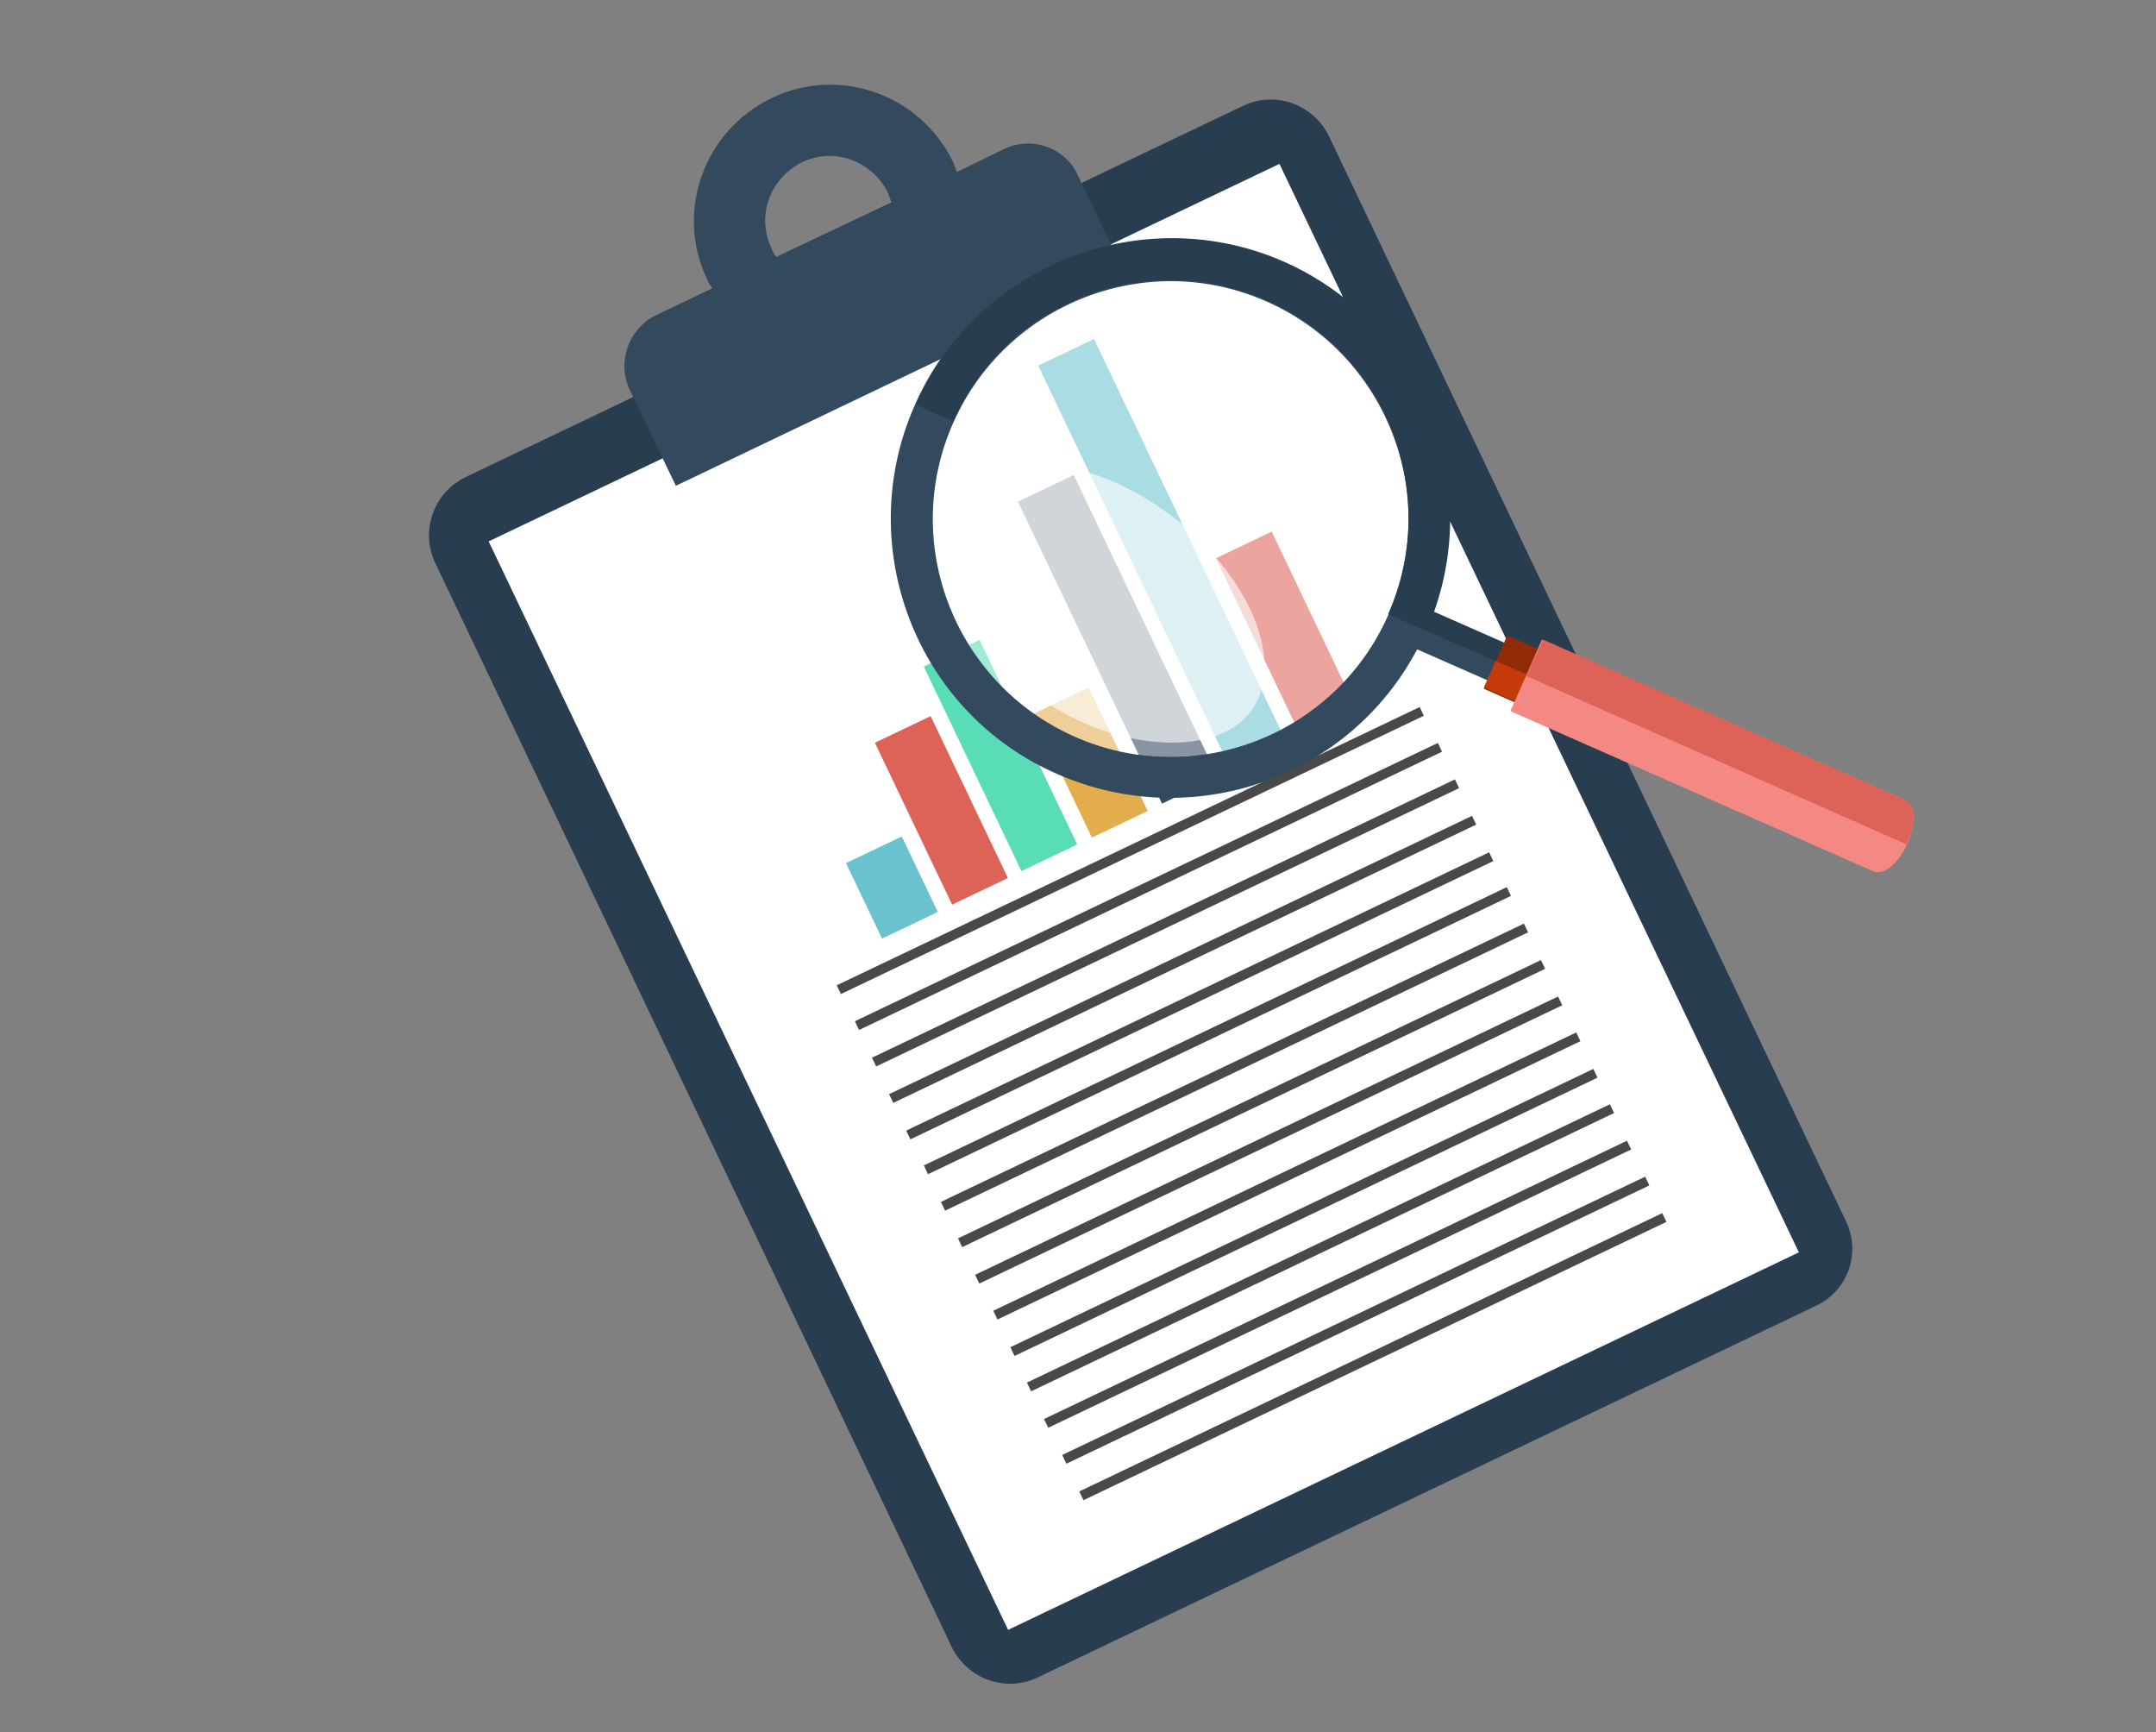
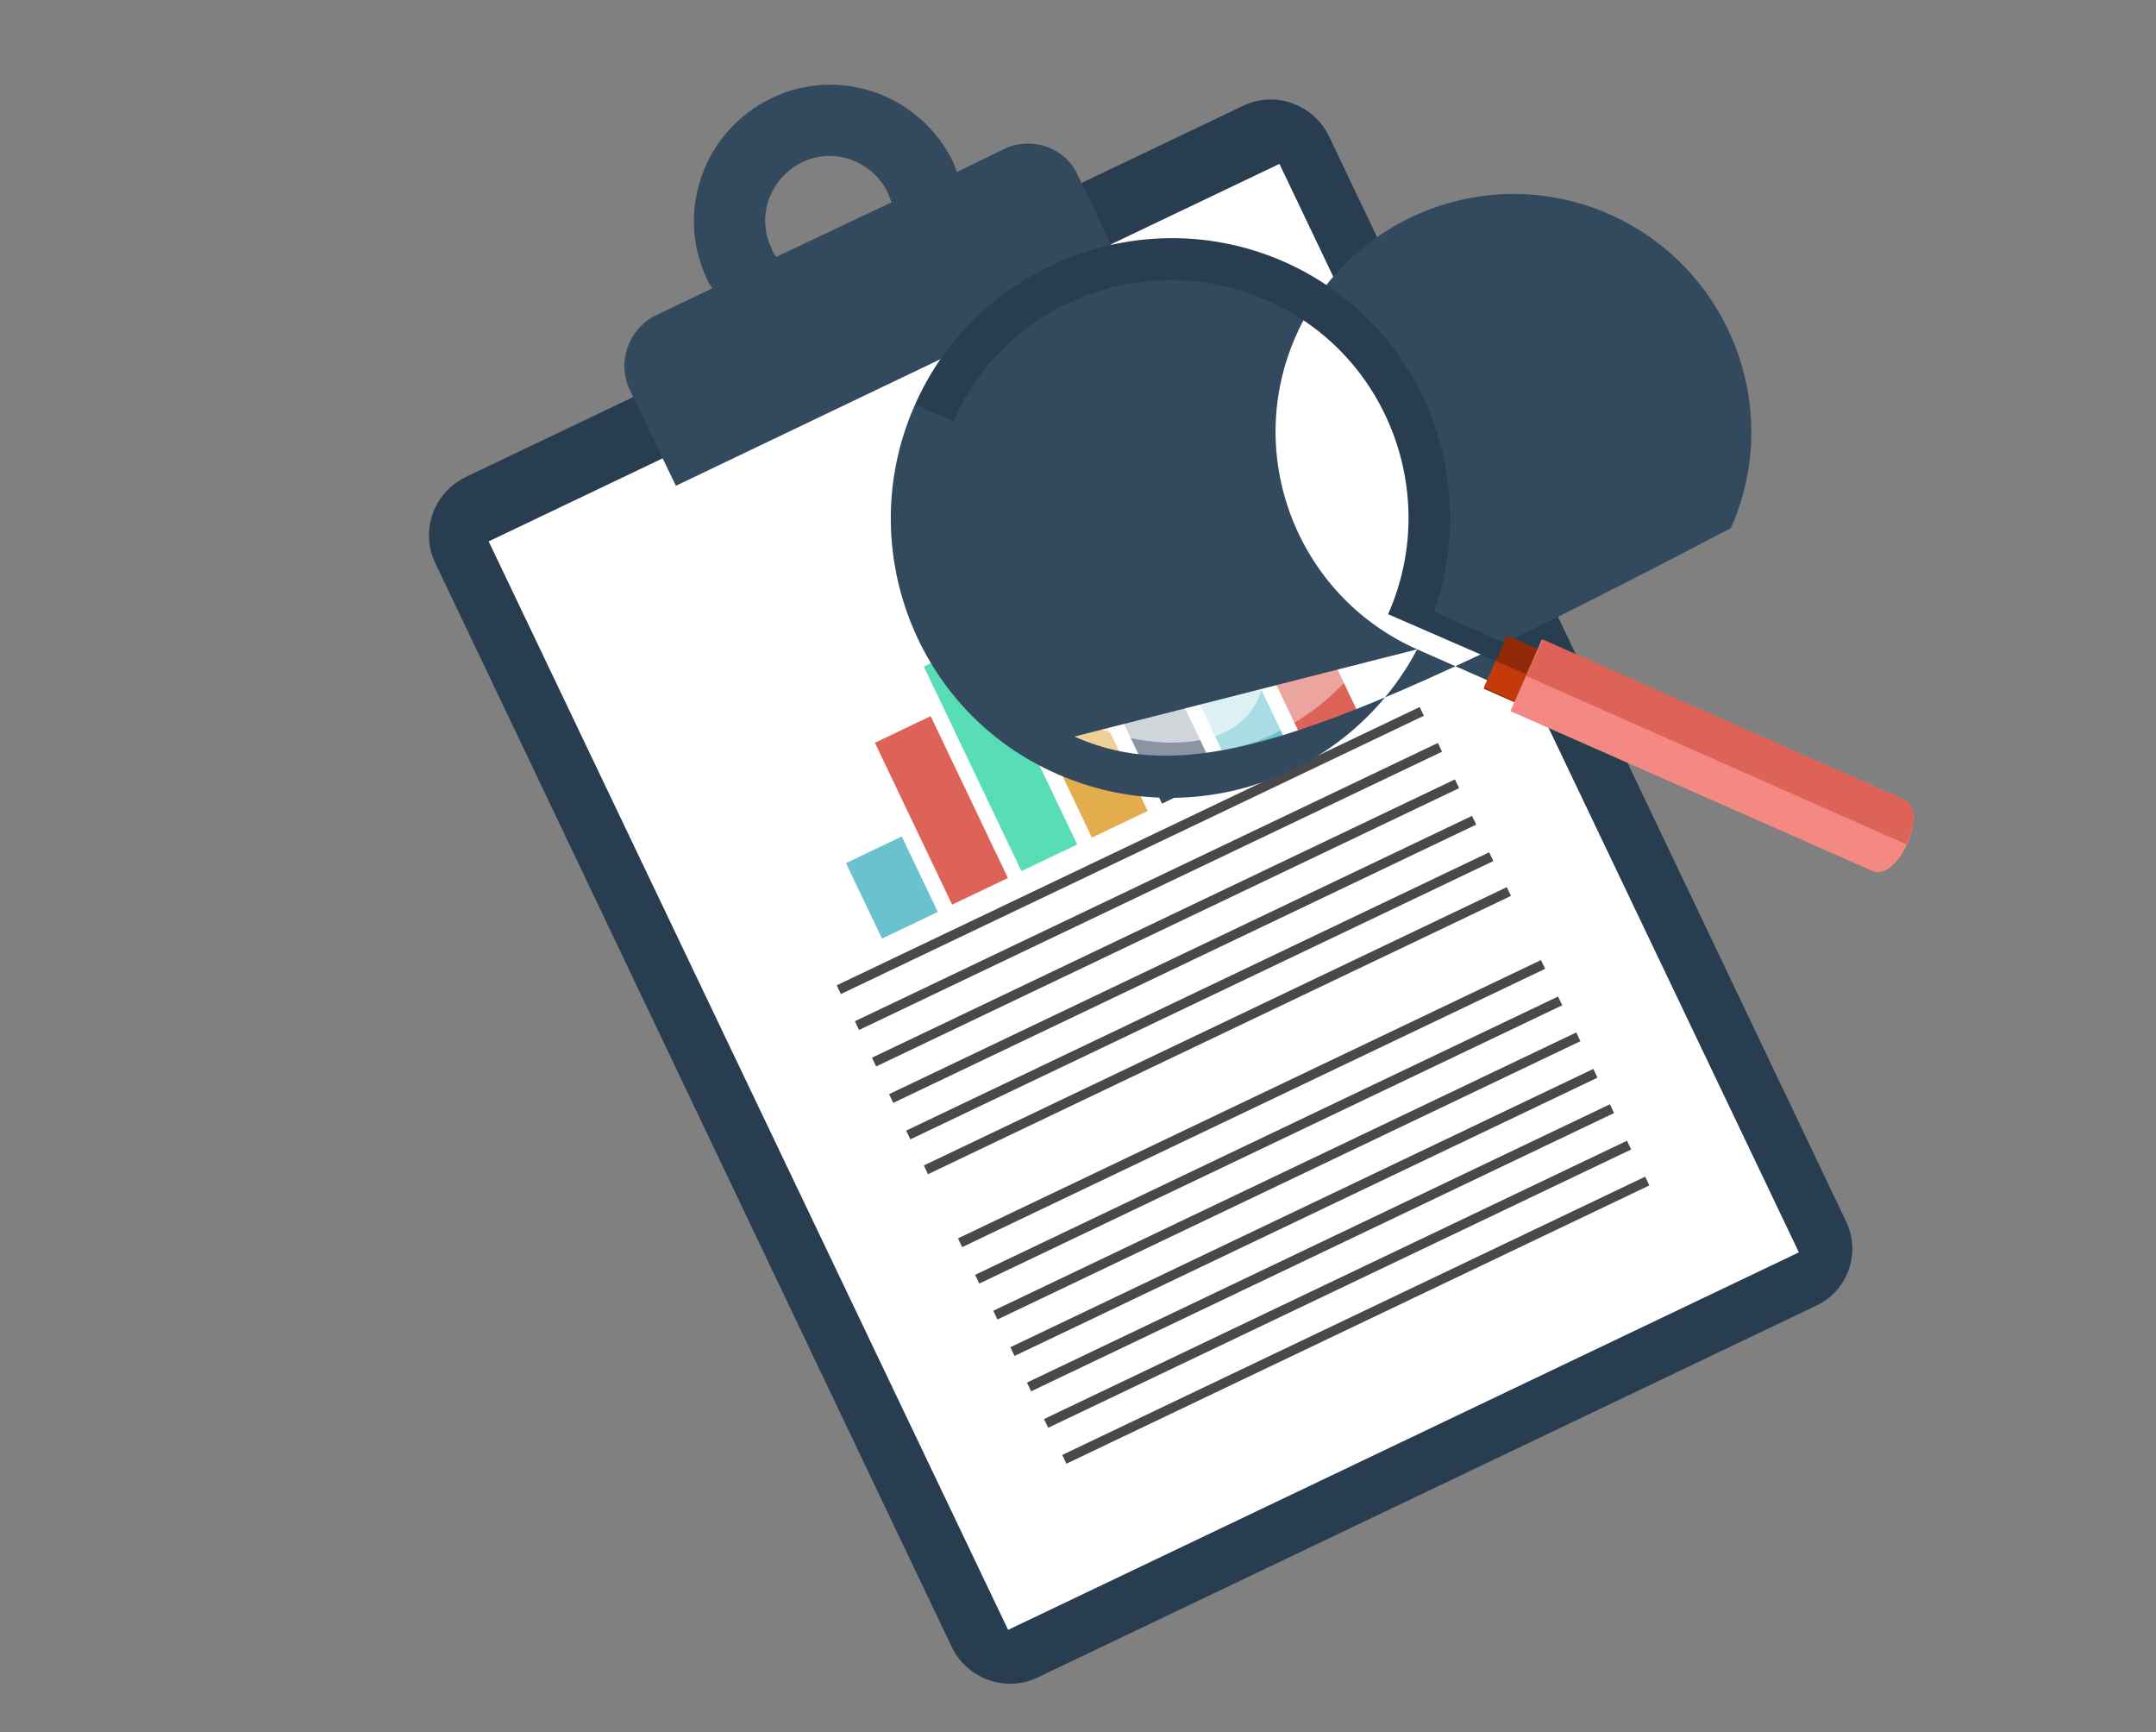
<svg xmlns="http://www.w3.org/2000/svg" version="1.1" id="Layer_1" x="0px" y="0px" viewBox="0 0 178 143" style="enable-background:new 0 0 178 143;" xml:space="preserve">
  <rect x="0" y="0" width="178" height="143" fill="#808080" stroke="none" />
  <style type="text/css">
	.st0{fill:#283D4F;}
	.st1{fill:#FFFFFF;}
	.st2{fill:#33495E;}
	.st3{fill:#494949;}
	.st4{fill:#6AC2CE;}
	.st5{fill:#DD6358;}
	.st6{fill:#59DDB6;}
	.st7{fill:#E3AD4D;}
	.st8{opacity:0.42;fill:#FFFFFF;}
	.st9{opacity:0.6;fill:#FFFFFF;}
	.st10{fill:#912B07;}
	.st11{fill:#C43A09;}
	.st12{fill:#F48882;}
</style>
  <g>
    <g id="_x35_">
      <path class="st0" d="M149.9,107.8l-64.3,30.7c-2.6,1.2-5.7,0.1-7-2.5L35.9,46.4c-1.2-2.6-0.1-5.7,2.5-7l64.3-30.7    c2.6-1.2,5.7-0.1,7,2.5l42.7,89.6C153.7,103.5,152.5,106.6,149.9,107.8z" />
      <rect x="58.2" y="24.3" transform="matrix(0.903 -0.431 0.431 0.903 -22.683 47.831)" class="st1" width="72.3" height="99.5" />
      <path class="st2" d="M82.9,12.3L79,14.2c-0.1-0.3-0.2-0.5-0.3-0.8c-2.7-5.6-9.4-8-15-5.3s-8,9.4-5.3,15c0.1,0.3,0.3,0.5,0.4,0.7    L54.2,26c-2.3,1.1-3.3,3.9-2.2,6.2l3.8,7.9l37-17.7l-3.8-7.9C88,12.2,85.2,11.2,82.9,12.3z M63.7,20.5c-1.3-2.7-0.1-5.8,2.5-7.1    c2.7-1.3,5.8-0.1,7.1,2.5c0.1,0.3,0.2,0.5,0.3,0.8l-9.5,4.5C63.9,21,63.8,20.8,63.7,20.5z" />
      <g>
        <rect x="66.6" y="69.8" transform="matrix(0.903 -0.431 0.431 0.903 -21.144 47.008)" class="st3" width="53.3" height="0.8" />
        <rect x="69.5" y="75.8" transform="matrix(0.903 -0.431 0.431 0.903 -23.437 48.815)" class="st3" width="53.3" height="0.8" />
        <rect x="72.3" y="81.8" transform="matrix(0.903 -0.431 0.431 0.903 -25.729 50.623)" class="st3" width="53.3" height="0.8" />
-         <rect x="75.2" y="87.7" transform="matrix(0.903 -0.431 0.431 0.903 -28.022 52.43)" class="st3" width="53.3" height="0.8" />
        <rect x="78" y="93.7" transform="matrix(0.903 -0.431 0.431 0.903 -30.314 54.238)" class="st3" width="53.3" height="0.8" />
        <rect x="80.9" y="99.7" transform="matrix(0.903 -0.431 0.431 0.903 -32.607 56.045)" class="st3" width="53.3" height="0.8" />
        <rect x="83.7" y="105.6" transform="matrix(0.903 -0.431 0.431 0.903 -34.9 57.853)" class="st3" width="53.3" height="0.8" />
      </g>
      <g>
        <rect x="68.1" y="72.8" transform="matrix(0.903 -0.431 0.431 0.903 -22.29 47.911)" class="st3" width="53.3" height="0.8" />
        <rect x="70.9" y="78.8" transform="matrix(0.903 -0.431 0.431 0.903 -24.583 49.719)" class="st3" width="53.3" height="0.8" />
        <rect x="73.8" y="84.7" transform="matrix(0.903 -0.431 0.431 0.903 -26.875 51.526)" class="st3" width="53.3" height="0.8" />
        <rect x="76.6" y="90.7" transform="matrix(0.903 -0.431 0.431 0.903 -29.168 53.334)" class="st3" width="53.3" height="0.8" />
        <rect x="79.5" y="96.7" transform="matrix(0.903 -0.431 0.431 0.903 -31.46 55.141)" class="st3" width="53.3" height="0.8" />
        <rect x="82.3" y="102.6" transform="matrix(0.903 -0.431 0.431 0.903 -33.753 56.949)" class="st3" width="53.3" height="0.8" />
        <rect x="85.2" y="108.6" transform="matrix(0.903 -0.431 0.431 0.903 -36.046 58.757)" class="st3" width="53.3" height="0.8" />
      </g>
-       <rect x="86.6" y="111.6" transform="matrix(0.903 -0.431 0.431 0.903 -37.192 59.661)" class="st3" width="53.3" height="0.8" />
    </g>
    <g>
      <rect x="71" y="69.8" transform="matrix(0.903 -0.431 0.431 0.903 -24.351 38.817)" class="st4" width="5.1" height="6.9" />
      <rect x="75.1" y="59.5" transform="matrix(0.903 -0.431 0.431 0.903 -21.229 39.951)" class="st5" width="5.1" height="14.8" />
      <rect x="80" y="53" transform="matrix(0.903 -0.431 0.431 0.903 -18.813 41.642)" class="st6" width="5.1" height="18.7" />
      <rect x="87.4" y="57.3" transform="matrix(0.903 -0.431 0.431 0.903 -18.341 44.865)" class="st7" width="5.1" height="11.3" />
      <rect x="89.7" y="39" transform="matrix(0.903 -0.431 0.431 0.903 -13.767 44.854)" class="st2" width="5.1" height="27.6" />
      <rect x="93.4" y="27.3" transform="matrix(0.903 -0.431 0.431 0.903 -10.39 45.786)" class="st4" width="5.1" height="37" />
      <rect x="103.6" y="44.2" transform="matrix(0.903 -0.431 0.431 0.903 -12.214 50.82)" class="st5" width="5.1" height="16.4" />
    </g>
  </g>
  <g id="_x31_2">
    <ellipse transform="matrix(2.898295e-02 -1 1 2.898295e-02 51.083 138.15)" class="st8" cx="96.6" cy="42.8" rx="19.7" ry="19.7" />
    <path class="st9" d="M85,57c6.4,5,15.2,5.7,18.2,1.8c3-3.8,0.2-11-6.2-16c-6.4-5-14.1-6-17.1-2.1C76.8,44.5,78.5,51.9,85,57z" />
-     <path class="st2" d="M117,53.6l8.4,3.7l1.3-3l-8.4-3.7c4.1-11.3-1.2-24-12.4-28.9c-11.6-5.1-25.3,0.1-30.4,11.8   c-5.1,11.6,0.1,25.3,11.8,30.4C98.5,68.8,111.4,64.2,117,53.6z M88.7,60.8c-9.9-4.4-14.4-16-10-25.9c4.4-9.9,16-14.4,25.9-10   c9.9,4.4,14.4,16,10,25.9C110.2,60.7,98.6,65.2,88.7,60.8z" />
+     <path class="st2" d="M117,53.6l8.4,3.7l1.3-3l-8.4-3.7c4.1-11.3-1.2-24-12.4-28.9c-11.6-5.1-25.3,0.1-30.4,11.8   c-5.1,11.6,0.1,25.3,11.8,30.4C98.5,68.8,111.4,64.2,117,53.6z c-9.9-4.4-14.4-16-10-25.9c4.4-9.9,16-14.4,25.9-10   c9.9,4.4,14.4,16,10,25.9C110.2,60.7,98.6,65.2,88.7,60.8z" />
    <path class="st0" d="M114.6,50.7c4.4-9.9-0.1-21.6-10-25.9c-9.9-4.4-21.6,0.1-25.9,10c0,0,0,0,0,0l-3.1-1.4c0,0,0,0,0,0   c5.1-11.6,18.8-16.9,30.4-11.8c11.1,4.9,16.4,17.6,12.4,28.9l8.4,3.7l-0.7,1.5L114.6,50.7C114.6,50.7,114.6,50.7,114.6,50.7z" />
    <rect x="122.4" y="53.8" transform="matrix(-0.404 0.915 -0.915 -0.404 225.676 -36.672)" class="st10" width="4.8" height="2.8" />
    <rect x="123.1" y="54.9" transform="matrix(0.404 -0.915 0.915 0.404 22.547 147.199)" class="st11" width="2.4" height="2.8" />
    <path class="st12" d="M154.6,71.9c2.1,0.9,4.7-5,2.6-5.9l-29.9-13.2l-2.6,5.9L154.6,71.9z" />
    <path class="st5" d="M127.4,52.8L157.2,66c1.1,0.5,0.9,2.2,0.2,3.7L126,55.8L127.4,52.8z" />
  </g>
</svg>